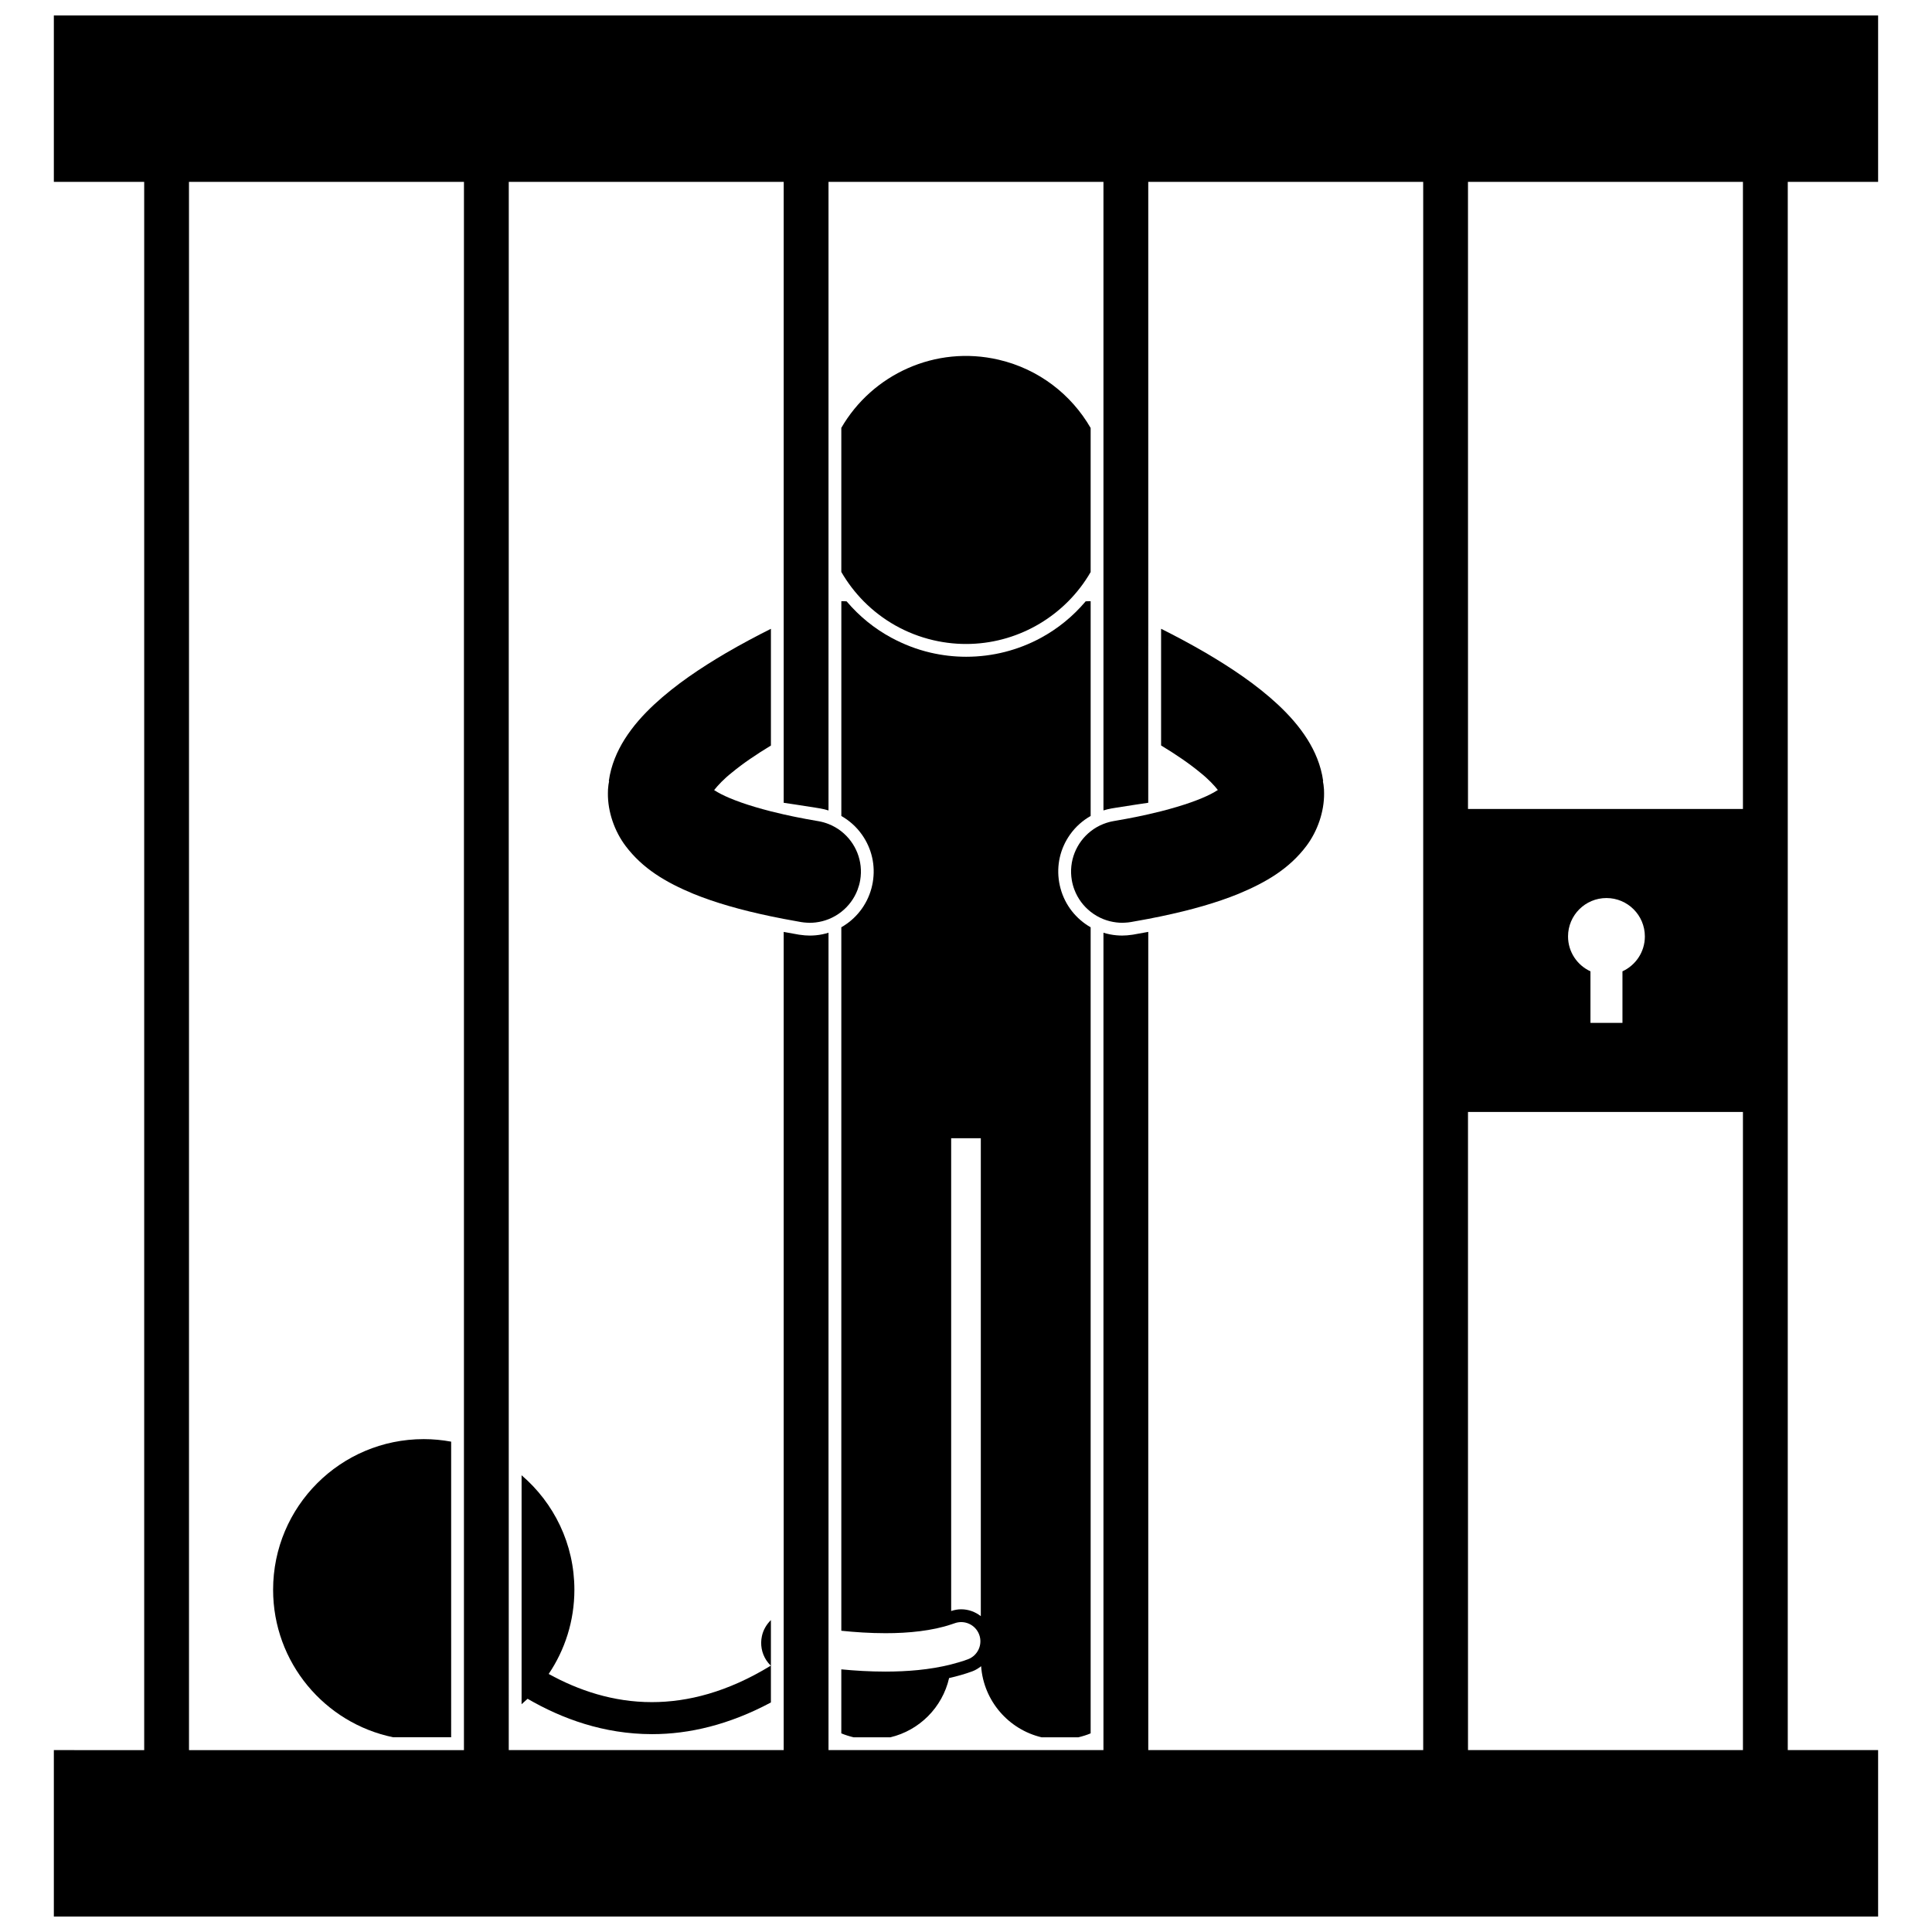
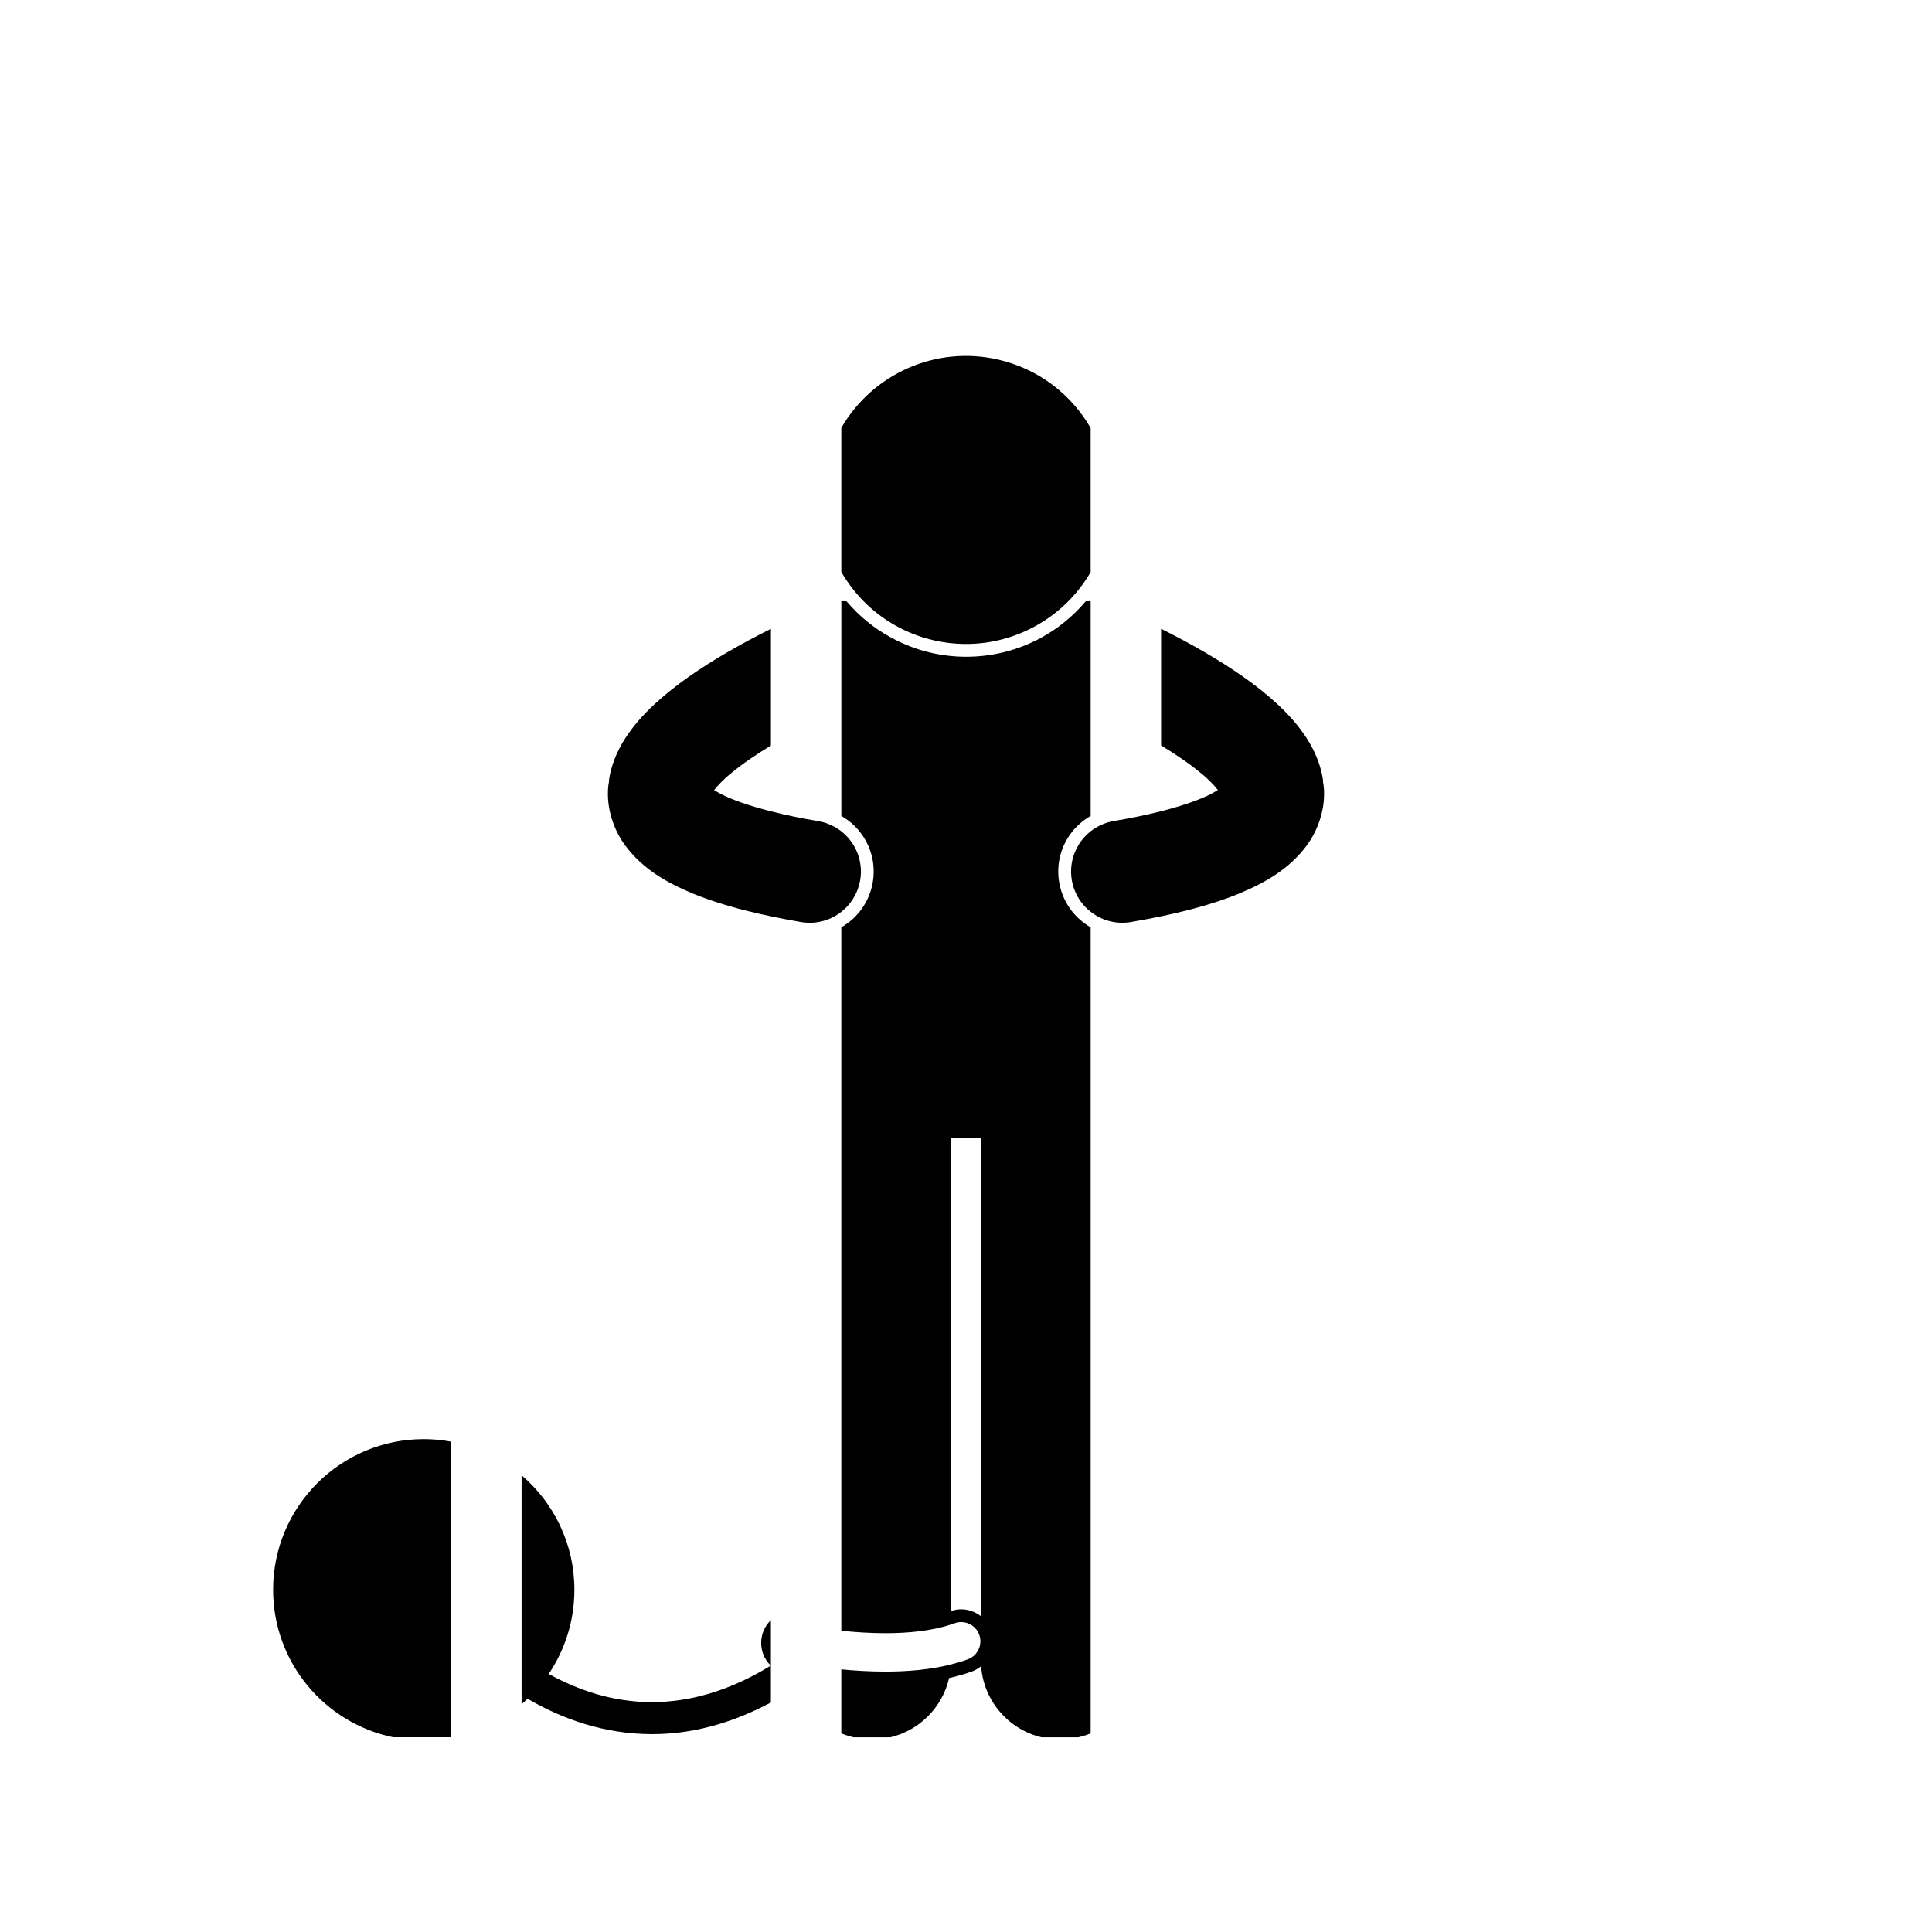
<svg xmlns="http://www.w3.org/2000/svg" width="800px" height="800px" version="1.1" viewBox="144 144 512 512">
  <defs>
    <clipPath id="a">
-       <path d="m158 148.09h484v503.81h-484z" />
-     </clipPath>
+       </clipPath>
  </defs>
-   <path d="m317.33 330.73c-2.891 2.711-5.586 5.672-7.844 9.262-1.902 3.051-3.551 6.711-4.144 11 0.027 0 0.051 0.004 0.078 0.004-0.137 0.648-0.234 1.312-0.273 1.992-0.004 0.062-0.016 0.121-0.02 0.184-0.016 0.297-0.027 0.645-0.027 1.055-0.051 4.898 1.75 10.07 4.699 13.977 4.477 5.934 10.52 9.578 17.965 12.668 5.715 2.324 12.449 4.273 20.539 5.965 1.105 0.23 2.234 0.457 3.394 0.68 0.789 0.152 1.613 0.297 2.43 0.445 0.32 0.059 0.641 0.117 0.965 0.176 0.406 0.07 0.793 0.145 1.207 0.219 0.512 0.09 1.02 0.133 1.527 0.164 0.258 0.016 0.516 0.035 0.77 0.035 0.531 0 1.059-0.043 1.582-0.102 1.176-0.141 2.316-0.43 3.394-0.859 1.223-0.484 2.363-1.148 3.394-1.953 1.898-1.496 3.406-3.488 4.297-5.836 0.305-0.809 0.543-1.652 0.695-2.535 0.867-5.078-1.211-9.977-4.992-12.953-1.016-0.801-2.156-1.457-3.394-1.945-0.859-0.34-1.766-0.598-2.711-0.758-0.234-0.039-0.453-0.078-0.684-0.117-1.781-0.305-3.477-0.621-5.086-0.949-0.324-0.066-0.648-0.129-0.965-0.195-0.832-0.172-1.645-0.348-2.43-0.527-1.188-0.27-2.312-0.543-3.394-0.812-6.106-1.551-10.484-3.172-13.188-4.562-0.34-0.176-0.664-0.348-0.949-0.516-0.348-0.195-0.645-0.383-0.914-0.555 0.965-1.215 2.539-2.93 4.695-4.629 2.867-2.387 6.519-4.852 10.355-7.176v-30.938c-3.656 1.828-7.75 3.992-11.922 6.426-6.539 3.848-13.262 8.285-19.051 13.668z" />
+   <path d="m317.33 330.73c-2.891 2.711-5.586 5.672-7.844 9.262-1.902 3.051-3.551 6.711-4.144 11 0.027 0 0.051 0.004 0.078 0.004-0.137 0.648-0.234 1.312-0.273 1.992-0.004 0.062-0.016 0.121-0.02 0.184-0.016 0.297-0.027 0.645-0.027 1.055-0.051 4.898 1.75 10.07 4.699 13.977 4.477 5.934 10.52 9.578 17.965 12.668 5.715 2.324 12.449 4.273 20.539 5.965 1.105 0.23 2.234 0.457 3.394 0.68 0.789 0.152 1.613 0.297 2.43 0.445 0.32 0.059 0.641 0.117 0.965 0.176 0.406 0.07 0.793 0.145 1.207 0.219 0.512 0.09 1.02 0.133 1.527 0.164 0.258 0.016 0.516 0.035 0.77 0.035 0.531 0 1.059-0.043 1.582-0.102 1.176-0.141 2.316-0.43 3.394-0.859 1.223-0.484 2.363-1.148 3.394-1.953 1.898-1.496 3.406-3.488 4.297-5.836 0.305-0.809 0.543-1.652 0.695-2.535 0.867-5.078-1.211-9.977-4.992-12.953-1.016-0.801-2.156-1.457-3.394-1.945-0.859-0.34-1.766-0.598-2.711-0.758-0.234-0.039-0.453-0.078-0.684-0.117-1.781-0.305-3.477-0.621-5.086-0.949-0.324-0.066-0.648-0.129-0.965-0.195-0.832-0.172-1.645-0.348-2.43-0.527-1.188-0.27-2.312-0.543-3.394-0.812-6.106-1.551-10.484-3.172-13.188-4.562-0.34-0.176-0.664-0.348-0.949-0.516-0.348-0.195-0.645-0.383-0.914-0.555 0.965-1.215 2.539-2.93 4.695-4.629 2.867-2.387 6.519-4.852 10.355-7.176v-30.938c-3.656 1.828-7.75 3.992-11.922 6.426-6.539 3.848-13.262 8.285-19.051 13.668" />
  <path d="m282.22 595.64c0.543-0.465 1.078-0.949 1.598-1.445 9.117 5.301 20.215 9.359 32.949 9.371h0.086c9.773 0 20.363-2.477 31.445-8.395v-21.828c-1.16 1.137-2.027 2.582-2.383 4.246-0.48 2.215-0.07 4.484 1.16 6.387 0.344 0.531 0.75 1.004 1.191 1.441-11.512 7.043-22.031 9.652-31.492 9.664-10.27 0.012-19.512-3.125-27.367-7.469 4.301-6.371 6.812-14.047 6.812-22.312 0-12.148-5.434-23.02-13.992-30.34v58.281l-0.004 2.398z" />
  <path d="m372.41 365.17c2.621 3.695 3.644 8.191 2.879 12.664-0.094 0.547-0.215 1.082-0.355 1.605-1.207 4.457-4.133 8.113-7.977 10.297v186.43c3.539 0.371 7.582 0.648 11.719 0.648 6.144 0.012 12.461-0.66 17.387-2.324 0.297-0.102 0.602-0.188 0.887-0.297 2.637-0.98 5.562 0.359 6.543 2.996 0.98 2.633-0.359 5.562-2.996 6.543-1.461 0.539-2.969 0.98-4.492 1.367-5.648 1.426-11.637 1.883-17.332 1.891-4.16 0-8.164-0.25-11.719-0.594v16.961c1.051 0.441 2.152 0.781 3.281 1.051h9.703c7.738-1.836 13.809-7.945 15.582-15.707 2.172-0.488 4.231-1.074 6.16-1.785 0.859-0.32 1.625-0.801 2.324-1.355 0.668 9.223 7.289 16.773 16.043 18.848h9.699c1.129-0.27 2.231-0.605 3.285-1.051v-213.62c-3.848-2.184-6.777-5.84-7.984-10.301-0.141-0.527-0.262-1.059-0.355-1.605-0.766-4.469 0.258-8.969 2.879-12.664 1.457-2.059 3.328-3.715 5.461-4.926v-56.922c-0.441-0.008-0.883 0.008-1.32 0.039-0.012 0.012-0.023 0.027-0.035 0.039-3.34 3.949-7.375 7.242-11.922 9.688-5.894 3.176-12.617 4.961-19.723 4.961-3.164 0-6.348-0.367-9.457-1.094-3.676-0.855-7.144-2.219-10.375-3.961-4.492-2.426-8.477-5.668-11.809-9.594-0.012-0.012-0.02-0.023-0.031-0.035-0.465-0.039-0.93-0.055-1.398-0.047v56.926c2.125 1.215 3.996 2.871 5.449 4.93zm31.516 80.469v126.66c-1.461-1.141-3.277-1.82-5.199-1.82-0.902 0-1.793 0.168-2.66 0.453v-125.29z" />
  <path d="m391.34 313.66c13.352 3.109 26.691-1.211 35.707-10.254 2.301-2.309 4.32-4.922 5.984-7.805v-38.188c-5.098-8.816-13.68-15.594-24.383-18.086-16.758-3.902-33.508 3.894-41.691 18.059v38.184c1.648 2.852 3.66 5.488 5.988 7.836 4.887 4.914 11.156 8.566 18.395 10.254z" />
  <path d="m263.56 578.08v-52.027c-2.359-0.434-4.781-0.672-7.266-0.672-22.047 0-39.918 17.871-39.918 39.918 0 19.273 13.664 35.359 31.828 39.098h15.355l0.004-26.316z" />
  <g clip-path="url(#a)">
    <path d="m158.27 192.2h23.945v415.6l-23.945-0.004v44.105h483.45v-44.105h-23.945v-415.6h23.945v-44.105h-483.45zm35.816 0h72.863v415.6h-72.863zm84.738 0h72.863v164.55c0.84 0.121 1.648 0.246 2.43 0.359 0.324 0.051 0.652 0.098 0.965 0.145 1.926 0.289 3.641 0.559 5.086 0.793 0.438 0.07 0.859 0.141 1.246 0.207 0.734 0.125 1.449 0.312 2.148 0.527v-166.59h72.863v166.58c0.699-0.215 1.41-0.398 2.141-0.523 0.387-0.066 0.812-0.133 1.25-0.207 1.445-0.234 3.16-0.504 5.086-0.793 0.312-0.047 0.645-0.098 0.969-0.145 0.781-0.117 1.59-0.238 2.426-0.359v-17.184l0.004-30.59v-116.78h72.863v415.6h-72.863v-216.83c-0.793 0.148-1.613 0.293-2.426 0.438-0.324 0.059-0.641 0.117-0.969 0.176-0.219 0.039-0.426 0.078-0.645 0.117-0.09 0.016-0.184 0.023-0.277 0.035-0.863 0.129-1.73 0.207-2.59 0.207-0.531 0-1.055-0.027-1.574-0.074-1.168-0.105-2.301-0.344-3.394-0.676v216.61h-72.863v-216.61c-1.094 0.336-2.227 0.574-3.394 0.68-0.523 0.047-1.047 0.074-1.582 0.074-0.855 0-1.723-0.078-2.582-0.207-0.094-0.016-0.188-0.023-0.285-0.035-0.219-0.039-0.422-0.078-0.641-0.117-0.328-0.055-0.641-0.117-0.965-0.172-0.812-0.145-1.637-0.289-2.43-0.438v202.29l0.004 14.539h-72.863zm254.21 0h72.863v166.19h-72.863zm26.512 199.97c0-5.621 4.555-10.18 10.18-10.18 5.621 0 10.18 4.555 10.18 10.18 0 4.106-2.438 7.633-5.938 9.242v13.656h-8.48v-13.656c-3.508-1.609-5.941-5.141-5.941-9.242zm-23.117 46.504h69.469v169.12h-72.863v-169.12z" />
  </g>
  <path d="m428.04 377.26c0.152 0.883 0.387 1.73 0.695 2.535 0.891 2.352 2.402 4.348 4.305 5.844 1.027 0.809 2.172 1.469 3.394 1.953 1.078 0.426 2.219 0.715 3.394 0.855 0.52 0.062 1.047 0.102 1.578 0.102 0.258 0 0.52-0.02 0.777-0.035 0.504-0.027 1.012-0.074 1.52-0.164 0.414-0.07 0.805-0.148 1.211-0.219 0.324-0.059 0.645-0.117 0.969-0.172 0.812-0.148 1.637-0.293 2.426-0.445 1.16-0.223 2.289-0.449 3.394-0.68 8.09-1.691 14.82-3.637 20.531-5.965 7.445-3.09 13.492-6.734 17.965-12.668 2.945-3.91 4.75-9.082 4.699-13.977 0-0.406-0.012-0.754-0.027-1.055-0.004-0.062-0.016-0.121-0.02-0.184-0.039-0.68-0.137-1.344-0.273-1.992 0.027 0 0.051-0.004 0.078-0.004-0.594-4.289-2.246-7.949-4.144-11-2.258-3.586-4.953-6.551-7.844-9.262-5.789-5.383-12.512-9.82-19.051-13.668-4.168-2.438-8.258-4.598-11.914-6.426v30.922c3.832 2.32 7.481 4.789 10.348 7.172 2.156 1.703 3.731 3.414 4.695 4.629-0.27 0.176-0.566 0.359-0.914 0.555-0.285 0.168-0.609 0.34-0.949 0.516-2.699 1.391-7.078 3.008-13.176 4.562-1.082 0.273-2.207 0.547-3.394 0.812-0.785 0.176-1.594 0.352-2.426 0.527-0.32 0.066-0.645 0.133-0.969 0.199-1.609 0.324-3.305 0.641-5.086 0.945-0.23 0.039-0.453 0.082-0.688 0.121-0.945 0.16-1.848 0.418-2.703 0.754-1.238 0.488-2.379 1.145-3.394 1.945-3.797 2.981-5.875 7.883-5.008 12.965z" />
</svg>